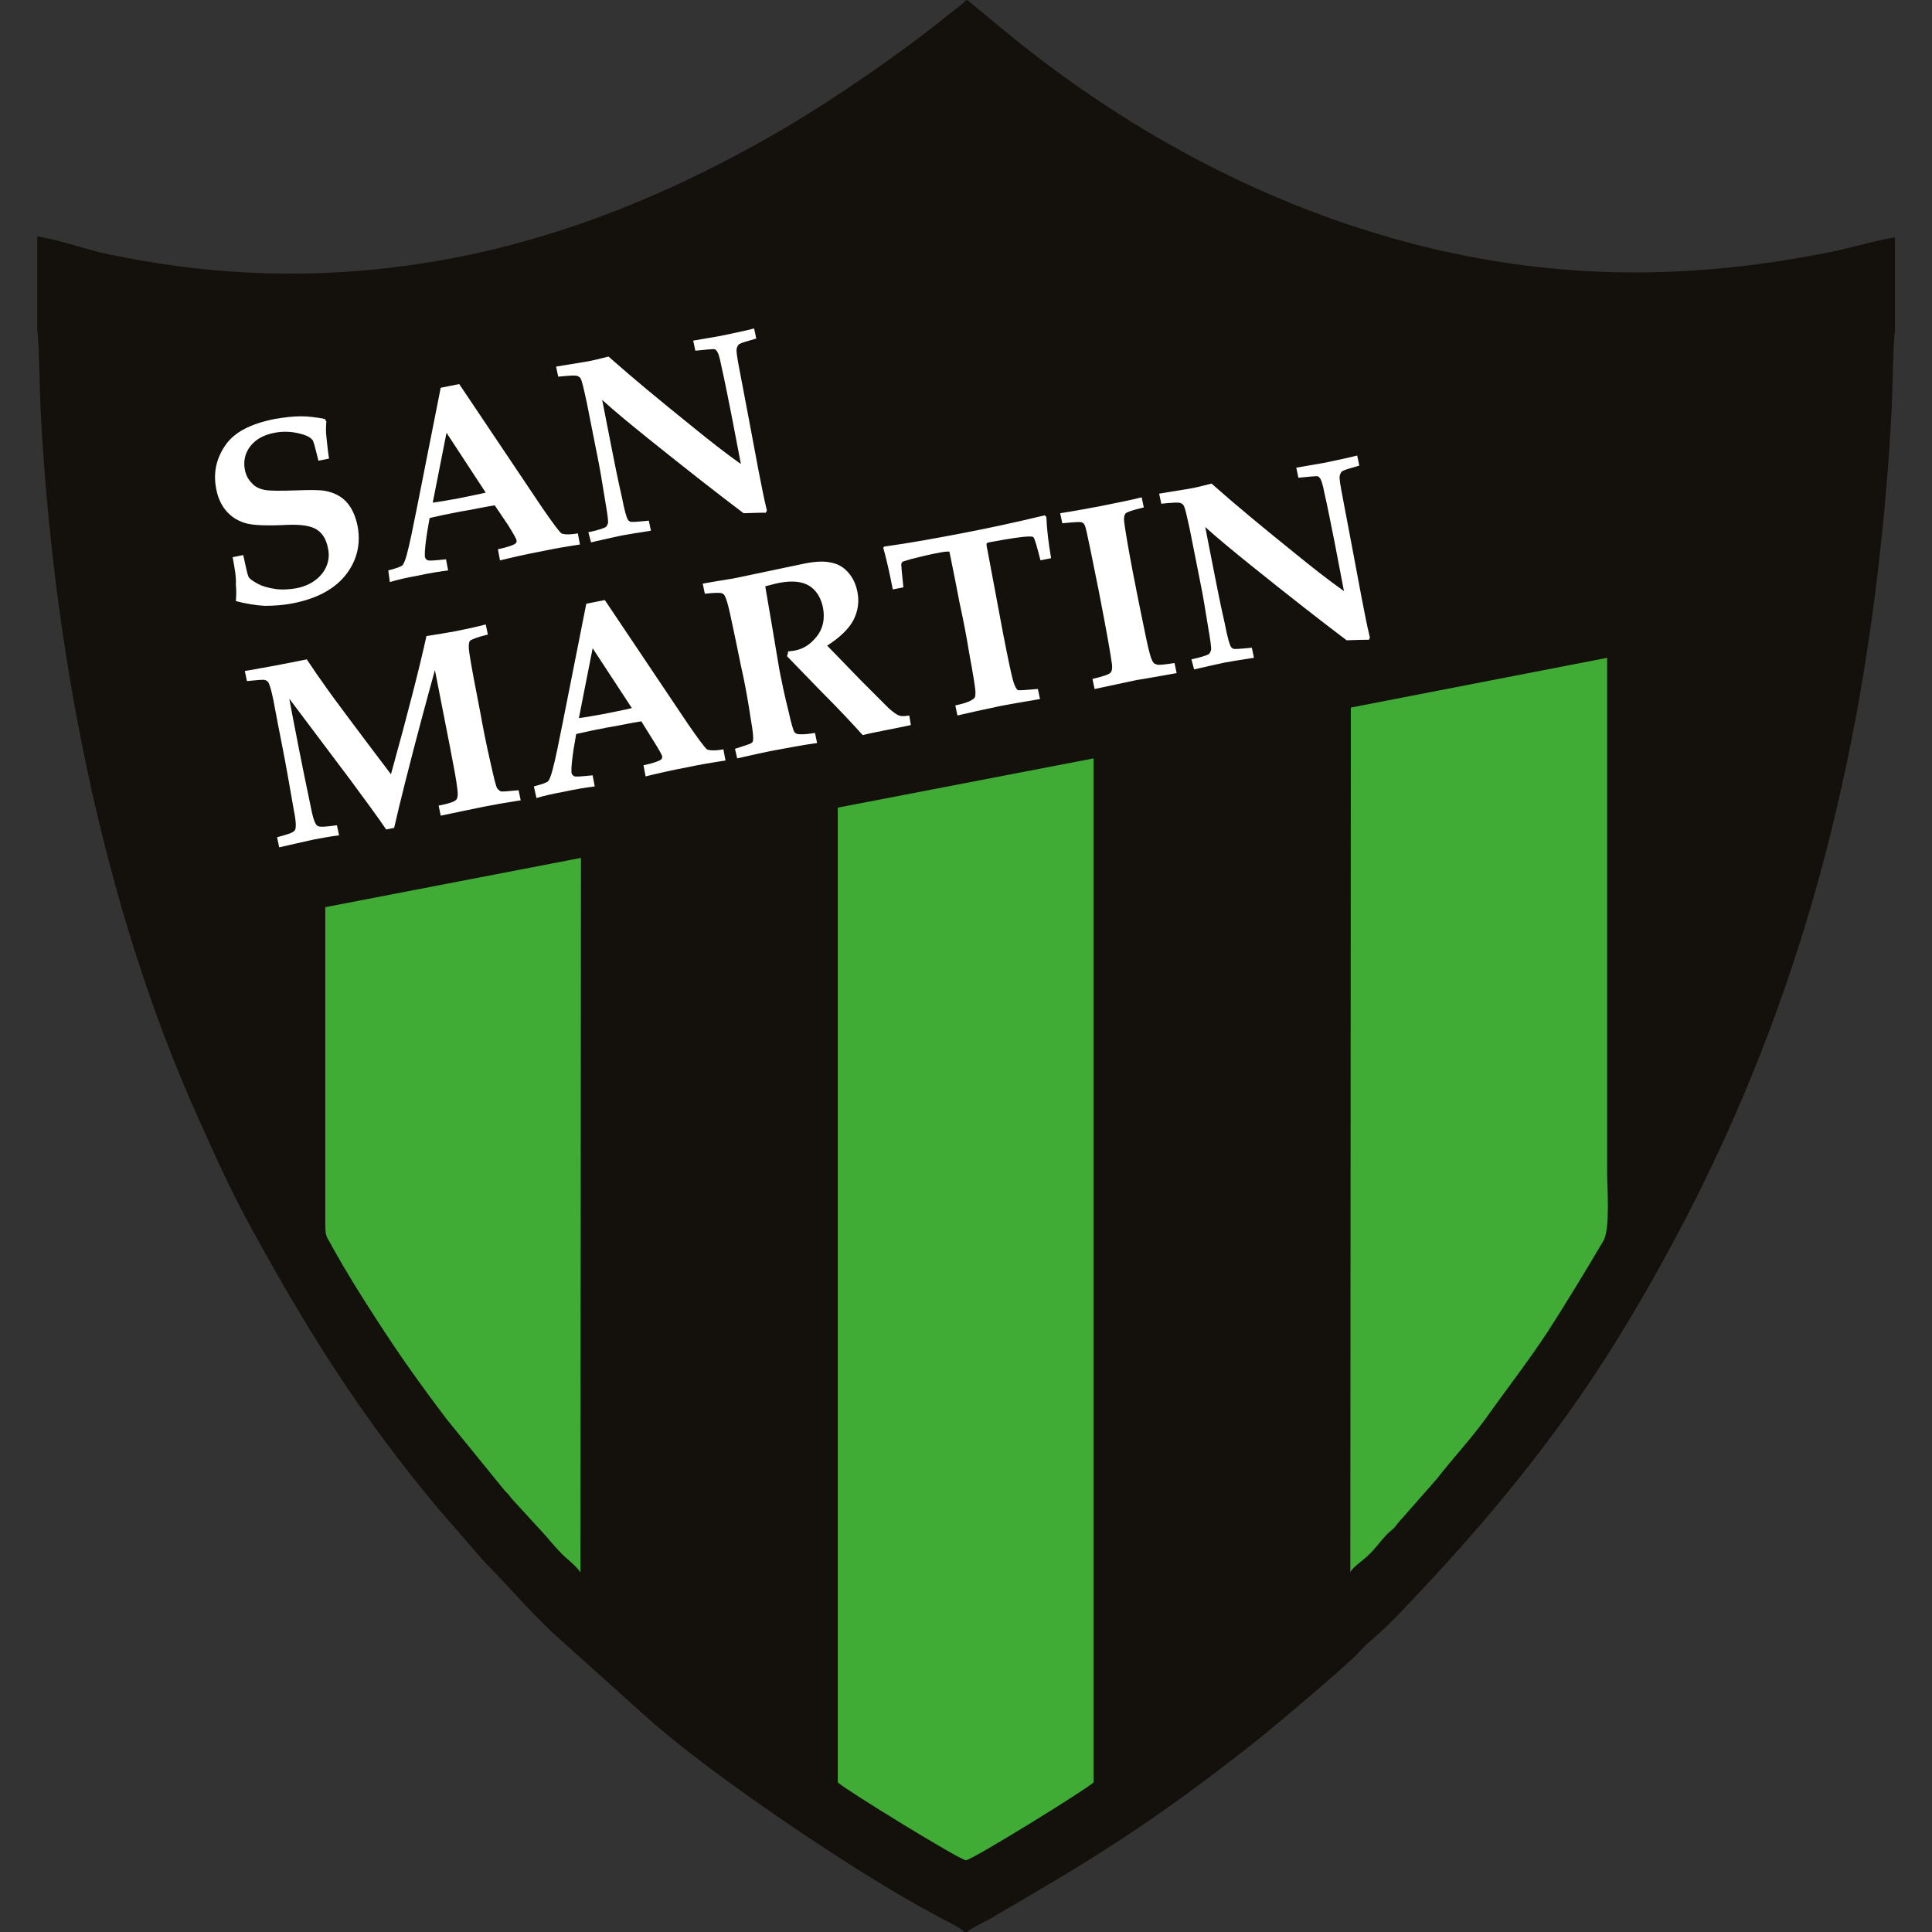
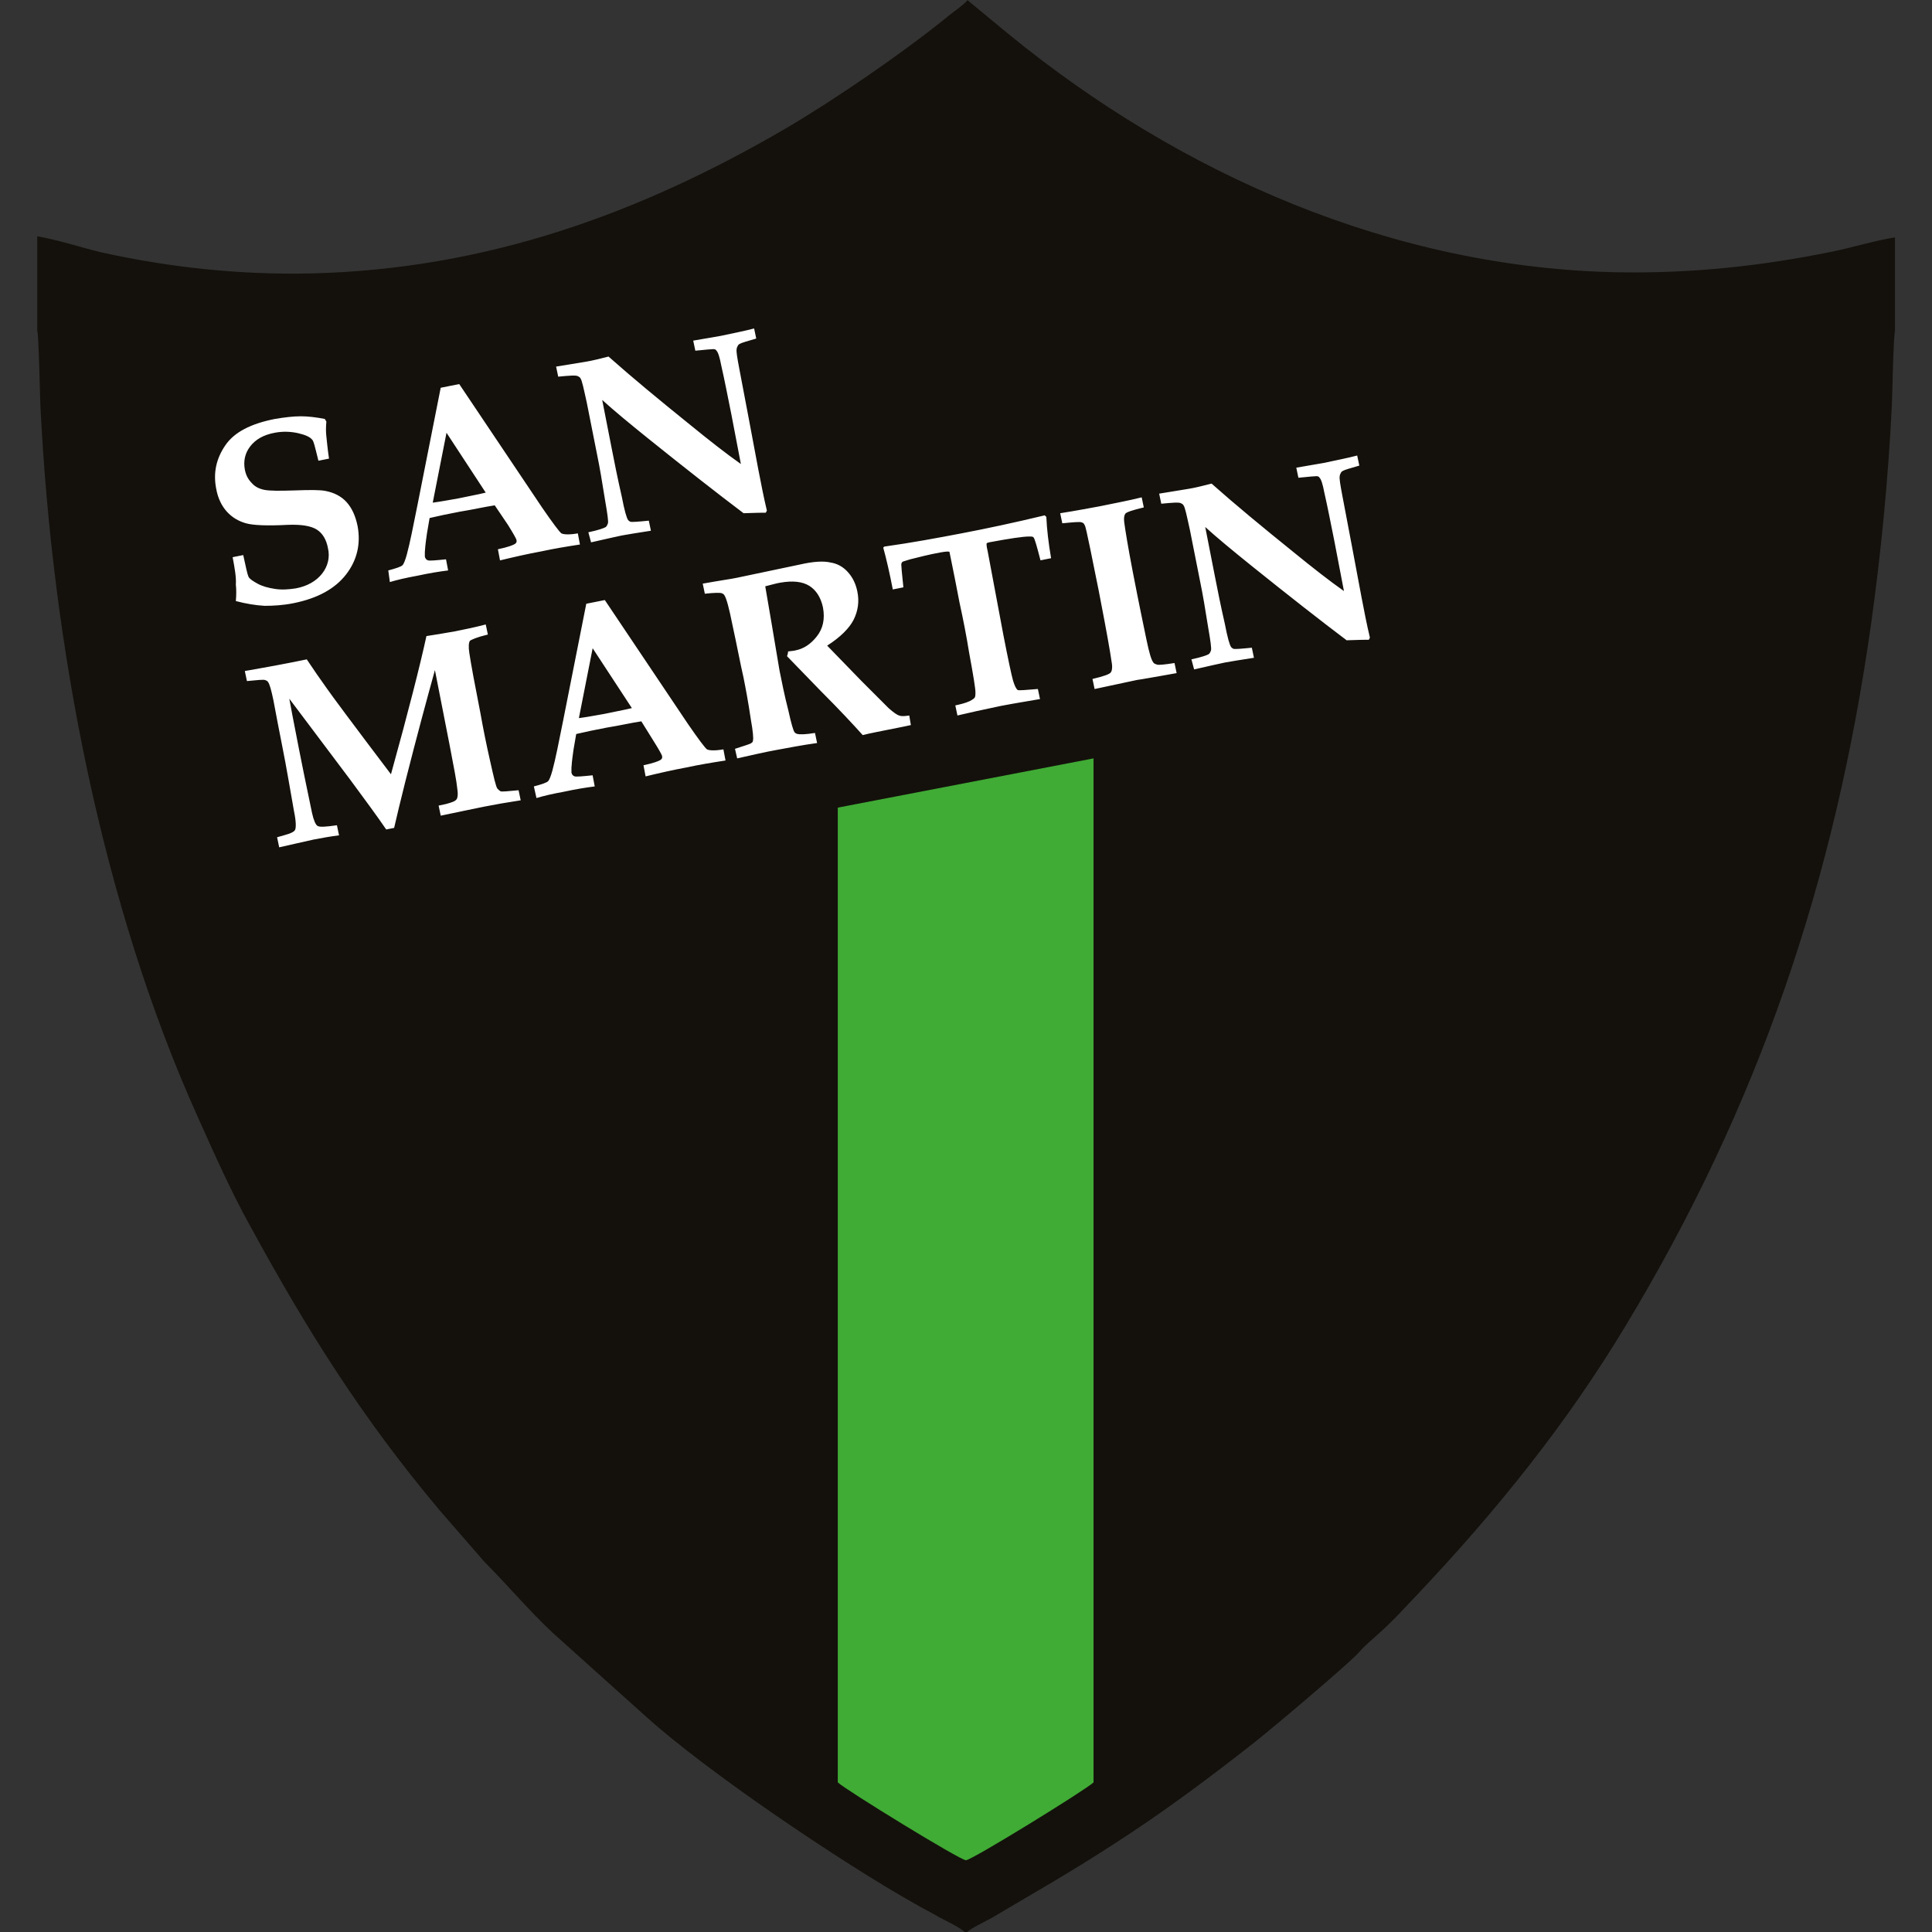
<svg xmlns="http://www.w3.org/2000/svg" version="1.1" id="Layer_1" x="0px" y="0px" viewBox="0 0 512 512" style="enable-background:new 0 0 512 512;" xml:space="preserve">
  <rect x="0" y="0" width="512" height="512" fill="#333333" stroke="none" />
  <style type="text/css">
	.st0{fill:#14110C;}
	.st1{fill:#40AB35;}
	.st2{fill:#FFFFFF;}
</style>
  <g id="XMLID_1_">
-     <path id="XMLID_3_" class="st0" d="M9.87,62.63V87.6c0.42,1.26,0.7,17.12,0.84,19.92c3.09,63,16.14,131.89,41.81,188.72   c4.35,9.68,8.56,19.22,13.61,28.34c15.29,28.06,29.75,51.07,50.23,75.49l12.07,13.89c5.89,5.89,11.79,12.91,18.1,18.8l24.69,22.17   c16.14,14.59,51.92,38.73,71.14,49.53c2.1,1.26,4.49,2.39,6.59,3.65c1.82,0.98,5.47,2.67,6.74,3.93h0.56   c1.4-1.26,4.63-2.67,6.59-3.79c12.77-7.58,19.92-11.51,32.69-19.78c12.63-8.14,24.7-17.12,36.48-26.38   c5.19-4.07,25.12-20.91,28.06-24.13c1.96-2.25,3.51-3.37,5.47-5.19c3.65-3.23,7.02-7.02,10.38-10.52   c20.77-22.03,39.15-44.76,54.86-70.86c35.22-58.37,55.42-117.72,65.1-186.19c2.67-19.22,4.49-38.02,5.47-57.53   c0.14-2.81,0.42-18.66,0.84-19.92V62.91c-5.33,0.84-11.23,2.67-16.7,3.79c-18.66,3.79-36.76,5.75-56.12,5.47   c-60.19-0.98-116.74-26.1-161.92-63L256.4,0.05h-0.42c-0.98,1.26-4.35,3.51-5.61,4.63c-11.79,9.54-29.61,21.75-42.51,29.33   c-38.45,22.45-79.14,37.32-125.72,38.45c-18.94,0.42-37.46-1.54-55.84-5.61C20.96,65.44,15.06,63.47,9.87,62.63z" />
+     <path id="XMLID_3_" class="st0" d="M9.87,62.63V87.6c0.42,1.26,0.7,17.12,0.84,19.92c3.09,63,16.14,131.89,41.81,188.72   c4.35,9.68,8.56,19.22,13.61,28.34c15.29,28.06,29.75,51.07,50.23,75.49l12.07,13.89c5.89,5.89,11.79,12.91,18.1,18.8l24.69,22.17   c16.14,14.59,51.92,38.73,71.14,49.53c2.1,1.26,4.49,2.39,6.59,3.65c1.82,0.98,5.47,2.67,6.74,3.93h0.56   c1.4-1.26,4.63-2.67,6.59-3.79c12.77-7.58,19.92-11.51,32.69-19.78c12.63-8.14,24.7-17.12,36.48-26.38   c5.19-4.07,25.12-20.91,28.06-24.13c1.96-2.25,3.51-3.37,5.47-5.19c3.65-3.23,7.02-7.02,10.38-10.52   c20.77-22.03,39.15-44.76,54.86-70.86c35.22-58.37,55.42-117.72,65.1-186.19c2.67-19.22,4.49-38.02,5.47-57.53   c0.14-2.81,0.42-18.66,0.84-19.92V62.91c-5.33,0.84-11.23,2.67-16.7,3.79c-18.66,3.79-36.76,5.75-56.12,5.47   c-60.19-0.98-116.74-26.1-161.92-63L256.4,0.05c-0.98,1.26-4.35,3.51-5.61,4.63c-11.79,9.54-29.61,21.75-42.51,29.33   c-38.45,22.45-79.14,37.32-125.72,38.45c-18.94,0.42-37.46-1.54-55.84-5.61C20.96,65.44,15.06,63.47,9.87,62.63z" />
    <path id="XMLID_4_" class="st1" d="M222.02,214.03v258.32c1.82,1.82,32.41,20.63,33.96,20.63c1.54,0,31.99-18.8,33.82-20.63V200.98   L222.02,214.03z" />
-     <path id="XMLID_5_" class="st1" d="M357.99,187.51l-0.14,229.13c0.7-1.4,3.37-3.09,4.77-4.49c1.68-1.54,2.95-3.37,4.49-5.05   c0.84-0.98,1.54-1.4,2.39-2.24c0.84-0.98,1.4-1.82,2.25-2.67l9.12-10.38c3.65-4.77,9.12-10.66,13.05-16.14   c5.47-7.72,10.66-14.31,16.14-22.59c5.05-7.86,9.82-15.71,14.87-24.27c1.82-3.09,0.98-13.89,0.98-18.38v-136.1L357.99,187.51z" />
-     <path id="XMLID_6_" class="st1" d="M86.2,240.41v83.91c0,3.65,0.42,3.37,1.82,6.03c3.65,6.59,7.58,12.91,11.51,18.94   c6.31,9.82,11.93,17.68,18.94,26.94l15.29,18.8c0.84,0.84,1.12,1.12,1.82,2.1l9.12,9.96c1.54,1.82,3.79,4.49,5.47,5.89   c0.98,0.84,3.23,2.81,3.65,3.79l0.14-189.42L86.2,240.41z" />
    <path id="XMLID_18_" class="st2" d="M61.65,147.66l2.81-0.56c0.7,3.23,1.12,5.19,1.4,5.75c0.28,0.56,1.12,1.12,2.39,1.82   c1.26,0.7,2.81,1.12,4.63,1.4s3.65,0.14,5.47-0.14c3.09-0.56,5.47-1.96,7.02-3.93c1.54-1.96,2.1-4.35,1.54-6.74   c-0.42-2.24-1.4-3.93-2.95-4.91c-1.54-0.98-4.07-1.4-7.72-1.26c-5.33,0.28-9.12,0.14-11.08-0.42c-1.96-0.56-3.65-1.54-5.05-3.09   c-1.4-1.54-2.39-3.65-2.81-6.03c-0.84-4.21,0-8,2.39-11.51c2.39-3.51,6.74-5.75,13.19-7.02c2.53-0.42,4.77-0.7,6.88-0.7   c1.96,0,4.07,0.28,6.31,0.7l0.42,0.7c-0.14,1.54-0.14,2.81,0,3.93c0.14,1.12,0.28,3.09,0.7,5.89l-2.81,0.56   c-0.84-3.37-1.26-5.33-1.68-5.61c-0.56-0.7-1.82-1.26-3.65-1.68c-1.82-0.42-3.93-0.56-6.17-0.14c-3.09,0.56-5.19,1.82-6.59,3.65   c-1.4,1.82-1.82,3.93-1.4,6.17c0.28,1.4,0.84,2.53,1.82,3.51c0.84,0.98,1.96,1.54,3.37,1.82s4.07,0.28,8.28,0.14   c3.79-0.14,6.45-0.14,7.86,0.14c2.25,0.42,4.21,1.4,5.61,2.95c1.4,1.54,2.39,3.65,2.95,6.45c0.84,4.63-0.14,8.98-3.09,12.77   c-2.95,3.79-7.58,6.31-13.89,7.58c-2.81,0.56-5.33,0.7-7.72,0.7c-2.39-0.14-4.91-0.56-7.58-1.26c0.14-1.68,0.14-3.09,0-4.35   C62.63,152.99,62.21,150.61,61.65,147.66z M102.9,151.17c2.1-0.56,3.37-0.98,3.79-1.4c0.28-0.28,0.7-1.26,1.12-2.81   c0.84-3.09,1.68-7.44,2.81-13.05l6.17-31.15l4.91-0.98l22.03,32.83c2.81,4.07,4.49,6.31,5.05,6.74c0.56,0.28,1.96,0.42,4.35,0   l0.56,2.95c-3.65,0.56-7.02,1.12-10.24,1.82c-3.79,0.7-7.44,1.54-10.94,2.39l-0.56-2.95c2.67-0.56,4.07-1.12,4.49-1.4   c0.42-0.28,0.56-0.56,0.42-1.12c-0.14-0.42-0.84-1.68-2.24-3.93l-3.51-5.19c-2.81,0.42-5.75,1.12-9.26,1.68   c-2.95,0.56-5.61,1.12-8,1.68l-0.7,4.07c-0.14,1.12-0.42,2.67-0.56,4.91c0,0.42,0,0.84,0,1.26c0.14,0.56,0.42,0.84,0.84,0.98   c0.42,0.14,2.1,0,4.77-0.28l0.56,2.95c-2.25,0.28-4.91,0.7-8.14,1.4c-3.09,0.56-5.47,1.12-7.3,1.68L102.9,151.17z M118.33,114.69   l-3.65,18.52c2.1-0.28,4.35-0.7,6.74-1.12c2.53-0.56,5.05-0.98,7.3-1.54L118.33,114.69z M156.64,143.73   c4.21-0.98,6.88-1.54,8.14-1.82c1.54-0.28,4.07-0.7,7.72-1.26l-0.56-2.67c-2.81,0.28-4.49,0.42-4.91,0.28   c-0.28-0.14-0.42-0.28-0.56-0.42c-0.42-0.56-0.98-2.53-1.68-6.17c-1.12-4.91-1.96-9.12-2.67-12.77l-2.53-12.91   c3.09,2.81,7.16,6.17,12.21,10.24c9.96,8,18.38,14.59,25.26,19.78c1.12,0,3.09-0.14,5.89-0.14l0.28-0.56   c-0.84-3.51-1.54-7.16-2.25-10.8l-2.53-13.47l-2.53-13.33c-0.56-2.95-0.84-4.63-0.7-5.19c0-0.28,0.14-0.56,0.28-0.84   c0.14-0.28,0.28-0.42,0.56-0.56c0.42-0.28,1.96-0.7,4.35-1.4l-0.56-2.67c-2.67,0.7-5.61,1.26-8.84,1.96   c-2.39,0.42-4.77,0.84-7.3,1.26l0.56,2.67c2.81-0.28,4.35-0.42,4.77-0.42c0.42,0,0.7,0.14,0.84,0.42c0.42,0.42,0.84,1.68,1.26,3.93   c0.84,3.65,1.68,8,2.67,12.91l2.53,13.19c-3.79-2.67-8.28-6.17-13.61-10.52c-8-6.45-15.15-12.35-21.47-17.96   c-2.25,0.56-4.35,1.12-6.17,1.4c-1.68,0.28-4.21,0.7-7.72,1.26l0.56,2.67c2.95-0.28,4.63-0.42,5.19-0.14   c0.28,0.14,0.56,0.28,0.7,0.56c0.42,0.56,0.84,2.67,1.68,6.45l2.81,14.17c0.56,2.67,1.26,6.74,2.1,12.07   c0.56,3.23,0.84,5.19,0.7,5.75c-0.14,0.42-0.28,0.7-0.56,0.98c-0.42,0.28-1.96,0.84-4.63,1.4L156.64,143.73z M73.99,224.55   l-0.56-2.67l1.96-0.56c1.54-0.42,2.53-0.84,2.81-1.4c0.28-0.56,0.28-2.25-0.28-4.91c-0.98-5.47-1.96-11.51-3.23-17.82   c-0.7-3.37-1.4-7.3-2.24-11.65c-0.56-2.67-0.98-4.21-1.4-4.77c-0.14-0.28-0.42-0.42-0.84-0.56c-0.42-0.14-1.96,0-4.77,0.28   l-0.56-2.67c2.67-0.42,5.33-0.98,7.86-1.4c2.95-0.56,5.89-1.12,8.56-1.68c1.68,2.53,3.51,5.19,5.33,7.72   c1.26,1.82,6.88,9.4,16.98,22.73c4.63-16.7,7.72-28.9,9.4-36.62c2.67-0.42,5.19-0.84,7.58-1.26c2.81-0.56,5.47-1.12,8.14-1.82   l0.56,2.67c-2.95,0.7-4.49,1.4-4.77,1.68c-0.28,0.42-0.42,1.54-0.14,3.23c0.42,2.81,1.4,8.14,2.95,16   c0.7,3.93,1.54,8.14,2.53,12.49c0.98,4.35,1.54,6.88,1.96,7.44c0.28,0.28,0.56,0.56,0.84,0.7c0.28,0.14,1.96,0,4.77-0.28l0.56,2.67   c-3.65,0.56-6.88,1.12-9.68,1.68c-2.81,0.56-6.74,1.4-11.51,2.39l-0.56-2.67l1.96-0.42c1.54-0.42,2.39-0.7,2.81-1.26   c0.28-0.42,0.42-1.4,0.14-3.09c-0.14-1.54-0.84-5.33-1.96-11.08l-3.93-20.06c-2.1,7.58-4.77,17.4-7.86,29.61   c-1.26,5.05-2.25,9.12-2.95,12.21l-2.1,0.42c-2.39-3.51-5.61-7.86-9.54-13.19l-16.14-21.47l0.84,4.49   c2.39,12.49,4.21,21.19,5.19,25.82c0.42,1.96,0.98,3.09,1.4,3.37c0.56,0.42,2.24,0.28,5.19-0.14l0.56,2.67   c-2.25,0.28-4.49,0.7-6.74,1.12C79.47,223.29,76.52,223.99,73.99,224.55z M141.48,208.41c2.1-0.56,3.37-0.98,3.79-1.4   c0.28-0.28,0.7-1.26,1.12-2.81c0.84-3.09,1.68-7.44,2.81-13.05l6.17-31.15l4.91-0.98l22.03,32.83c2.81,4.07,4.49,6.31,5.05,6.74   c0.56,0.28,1.96,0.42,4.35,0l0.56,2.95c-3.65,0.56-7.02,1.12-10.24,1.82c-3.79,0.7-7.44,1.54-10.94,2.39l-0.56-2.95   c2.67-0.56,4.07-1.12,4.49-1.4s0.56-0.56,0.42-1.12c-0.14-0.42-0.84-1.68-2.25-3.93l-3.23-5.19c-2.81,0.42-5.75,1.12-9.26,1.68   c-2.95,0.56-5.61,1.12-8,1.68l-0.7,4.07c-0.14,1.12-0.42,2.67-0.56,4.91c0,0.42,0,0.84,0,1.26c0.14,0.56,0.42,0.84,0.84,0.98   c0.42,0.14,2.1,0,4.77-0.28l0.56,2.95c-2.24,0.28-4.91,0.7-8.14,1.4c-3.09,0.56-5.47,1.12-7.3,1.68L141.48,208.41z M157.06,171.79   l-3.65,18.52c2.1-0.28,4.35-0.7,6.74-1.12c2.53-0.56,5.05-0.98,7.3-1.54L157.06,171.79z M195.36,200.98   c3.79-0.84,7.3-1.68,10.52-2.25c3.09-0.56,6.59-1.26,10.66-1.82l-0.56-2.67c-2.53,0.42-4.07,0.42-4.63,0.28   c-0.42-0.14-0.7-0.28-0.84-0.56c-0.28-0.42-0.84-2.24-1.54-5.47c-1.12-4.35-1.82-8-2.39-10.8l-2.1-12.49l-1.68-9.82   c1.68-0.42,3.09-0.84,4.07-0.98c3.23-0.56,5.75-0.28,7.58,0.84c1.82,1.12,3.09,3.09,3.65,5.75c0.56,3.09,0,5.61-1.68,7.72   c-1.68,2.1-3.51,3.23-5.61,3.65c-0.42,0.14-1.12,0.14-1.96,0.28c0,0.42-0.14,0.84-0.28,1.26l8.84,9.12   c5.05,5.05,8.7,8.98,11.22,11.79c1.54-0.42,5.19-1.12,10.8-2.24l1.96-0.42l-0.42-2.53c-1.12,0.14-1.96,0.28-2.67,0   c-0.56-0.14-1.54-0.84-2.81-1.96l-7.16-7.16l-9.12-9.4c3.51-2.25,5.89-4.63,7.02-6.88c1.12-2.25,1.54-4.77,0.98-7.44   c-0.42-2.1-1.26-3.79-2.53-5.19c-1.26-1.4-2.81-2.25-4.63-2.53c-1.82-0.42-4.49-0.28-8.14,0.56l-16.7,3.51   c-1.26,0.28-4.35,0.7-8.98,1.54l0.56,2.67c2.53-0.28,4.07-0.28,4.49-0.14c0.28,0.14,0.56,0.28,0.7,0.56   c0.56,0.84,1.26,3.51,2.1,7.72c1.26,5.75,2.1,10.38,2.95,14.03c0.56,2.81,1.26,6.45,1.96,11.22c0.56,3.09,0.7,4.91,0.56,5.47   c0,0.28-0.14,0.56-0.42,0.7c-0.28,0.28-1.82,0.7-4.35,1.54L195.36,200.98z M253.73,189.61l-0.56-2.67   c1.26-0.28,2.53-0.56,3.79-1.12c0.56-0.28,0.98-0.56,1.26-0.84c0.28-0.28,0.28-0.84,0.28-1.54c0-0.98-0.56-4.49-1.68-10.52   c-0.7-4.35-1.54-8.7-2.53-13.19c-1.68-8.84-2.67-13.33-2.67-13.47c-0.14-0.14-0.84-0.14-2.39,0.14c-3.09,0.56-5.75,1.26-8,1.82   c-1.26,0.42-1.96,0.56-2.1,0.7s-0.28,0.42-0.28,0.7c0,0.28,0.14,2.25,0.56,6.03l-2.81,0.56c-0.84-4.35-1.68-8-2.53-11.08l0.28-0.28   c7.02-0.98,13.89-2.25,20.49-3.51c6.59-1.26,13.89-2.81,22.03-4.77l0.42,0.42c0.14,3.23,0.56,6.88,1.26,10.94l-2.81,0.56   c-0.98-3.79-1.54-5.75-1.82-6.03c-0.14-0.28-0.56-0.28-1.12-0.28c-1.82,0-5.33,0.56-10.66,1.54c-0.42,0.14-0.7,0.14-0.7,0.42   c0,0.14,0,0.7,0.28,1.82l4.21,22.45c1.26,6.45,2.1,10.38,2.53,11.93c0.42,1.4,0.84,2.25,1.26,2.53c0.28,0.14,2.1,0,5.33-0.28   l0.56,2.67c-3.23,0.56-6.73,1.12-10.38,1.82C260.47,188.07,256.68,188.91,253.73,189.61z M290.08,182.6l-0.56-2.67   c2.95-0.7,4.63-1.26,4.91-1.82c0.28-0.42,0.42-1.4,0.14-2.81c-0.42-2.95-1.4-8.42-2.95-16.42c-0.56-3.09-1.54-7.58-2.67-13.33   c-0.84-3.93-1.26-6.17-1.54-6.45c-0.14-0.42-0.42-0.56-0.84-0.7c-0.56-0.14-2.24,0-5.05,0.28l-0.56-2.67c4.49-0.7,8-1.4,10.38-1.82   c4.07-0.84,7.86-1.54,11.22-2.39l0.56,2.67c-2.95,0.7-4.63,1.26-4.91,1.68c-0.28,0.42-0.42,1.12-0.28,2.24   c0.28,2.1,0.98,6.45,2.25,13.05c1.68,8.7,2.95,14.73,3.65,18.1c0.7,3.37,1.26,5.33,1.82,6.03c0.14,0.28,0.56,0.42,0.98,0.56   c0.42,0.14,1.96,0,4.63-0.42l0.56,2.67l-3.93,0.7c-2.53,0.42-4.63,0.84-6.59,1.12L290.08,182.6z M316.45,177.4   c4.21-0.98,6.88-1.54,8.14-1.82c1.54-0.28,4.07-0.7,7.72-1.26l-0.56-2.67c-2.81,0.28-4.49,0.42-4.91,0.28   c-0.28-0.14-0.42-0.28-0.56-0.42c-0.42-0.56-0.98-2.53-1.68-6.17c-1.12-4.91-1.96-9.12-2.67-12.77l-2.53-12.91   c3.09,2.81,7.16,6.17,12.21,10.24c9.96,8,18.38,14.59,25.26,19.78c1.12,0,3.09-0.14,5.89-0.14l0.28-0.56   c-0.84-3.51-1.54-7.16-2.24-10.8l-2.53-13.47l-2.53-13.33c-0.56-2.95-0.84-4.63-0.7-5.19c0-0.28,0.14-0.56,0.28-0.84   c0.14-0.28,0.28-0.42,0.56-0.56c0.42-0.28,1.96-0.7,4.35-1.4l-0.56-2.67c-2.67,0.7-5.61,1.26-8.84,1.96   c-2.39,0.42-4.77,0.84-7.3,1.26l0.56,2.67c2.81-0.28,4.35-0.42,4.77-0.42s0.7,0.14,0.84,0.42c0.42,0.42,0.84,1.68,1.26,3.93   c0.84,3.65,1.68,8,2.67,12.91l2.53,13.19c-3.79-2.67-8.28-6.17-13.61-10.52c-8-6.45-15.15-12.35-21.47-17.96   c-2.24,0.56-4.35,1.12-6.17,1.4c-1.68,0.28-4.21,0.7-7.72,1.26l0.56,2.67c2.95-0.28,4.63-0.42,5.19-0.14   c0.28,0.14,0.56,0.28,0.7,0.56c0.42,0.56,0.84,2.67,1.68,6.45l2.81,14.17c0.56,2.67,1.26,6.74,2.1,12.07   c0.56,3.23,0.84,5.19,0.7,5.75c-0.14,0.42-0.28,0.7-0.56,0.98c-0.42,0.28-1.96,0.84-4.63,1.4L316.45,177.4z" />
  </g>
</svg>